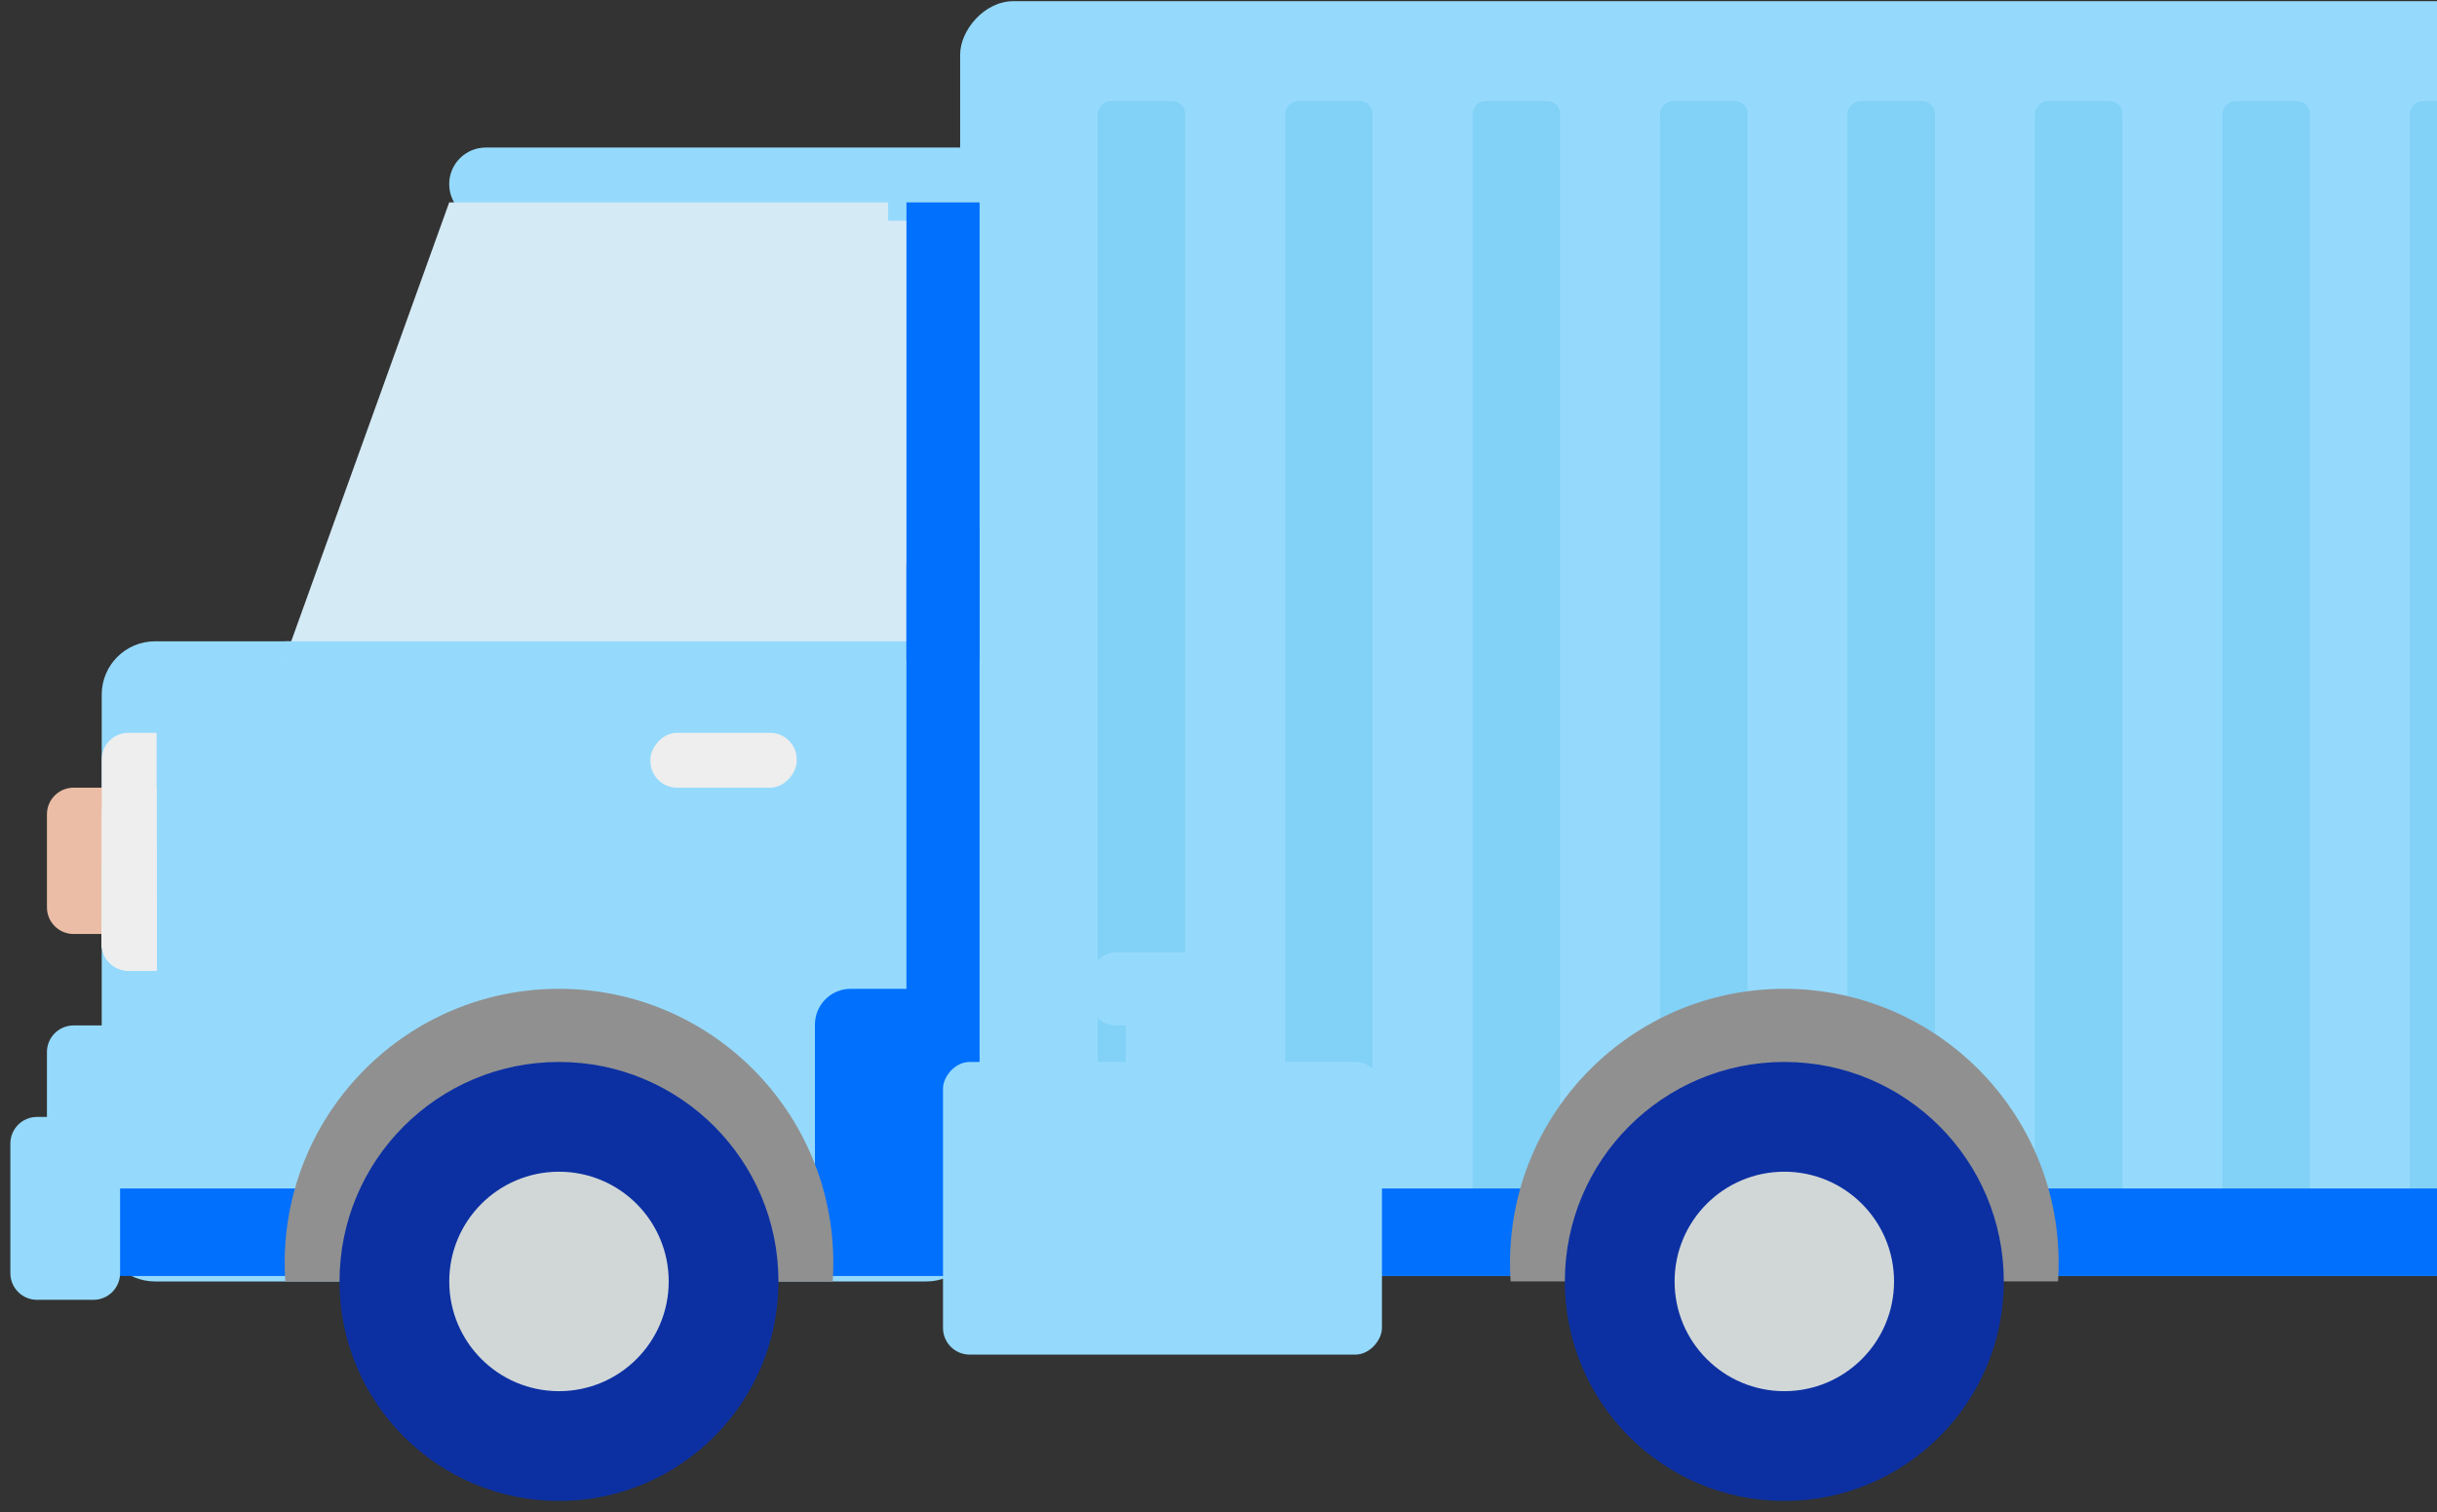
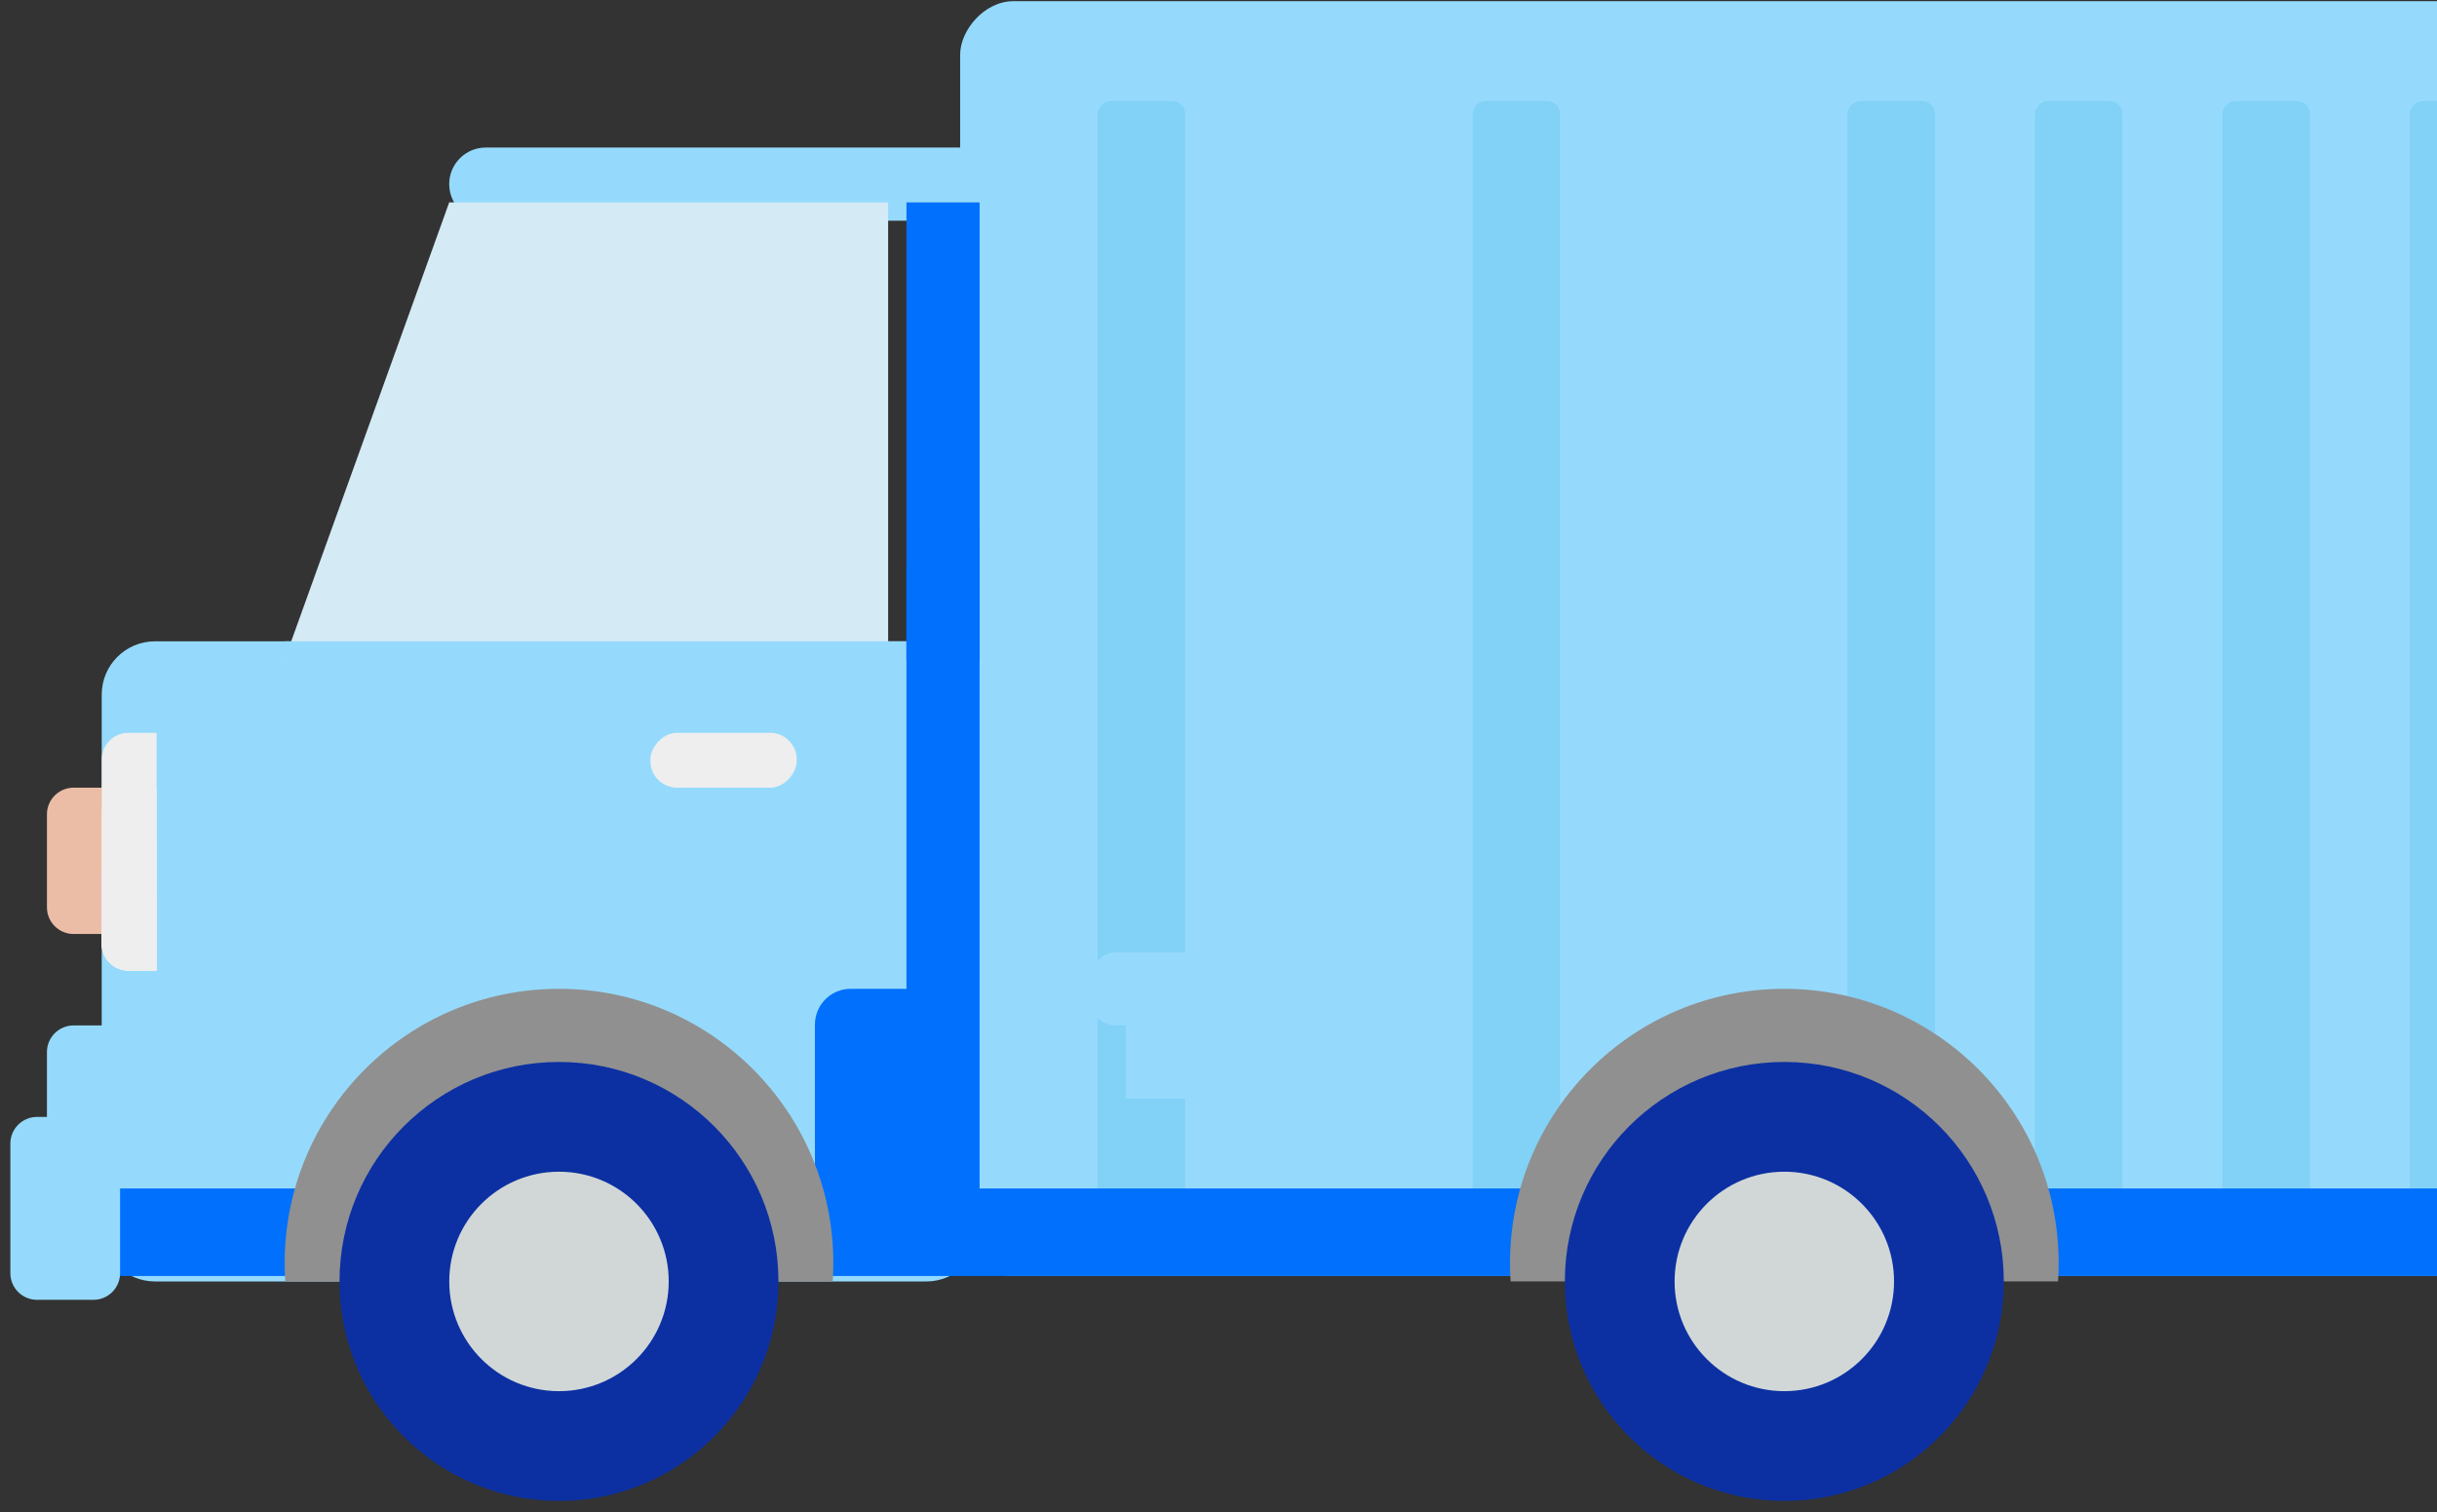
<svg xmlns="http://www.w3.org/2000/svg" width="195" height="121" viewBox="0 0 195 121" fill="none">
  <rect x="0" y="0" width="195" height="121" fill="#333333" stroke="none" />
  <rect width="191" height="102" rx="4.266" transform="matrix(-1 0 0 1 267.828 0.094)" fill="#95DAFC" />
  <rect width="7" height="91" rx="1" transform="matrix(-1 0 0 1 199.828 8.094)" fill="#82D1F7" />
  <rect width="7" height="91" rx="1" transform="matrix(-1 0 0 1 184.828 8.094)" fill="#82D1F7" />
  <rect width="7" height="91" rx="1" transform="matrix(-1 0 0 1 169.828 8.094)" fill="#82D1F7" />
  <rect width="7" height="91" rx="1" transform="matrix(-1 0 0 1 154.828 8.094)" fill="#82D1F7" />
-   <rect width="7" height="91" rx="1" transform="matrix(-1 0 0 1 139.828 8.094)" fill="#82D1F7" />
  <rect width="7" height="91" rx="1" transform="matrix(-1 0 0 1 124.828 8.094)" fill="#82D1F7" />
-   <rect width="7" height="91" rx="1" transform="matrix(-1 0 0 1 109.828 8.094)" fill="#82D1F7" />
  <rect width="7" height="91" rx="1" transform="matrix(-1 0 0 1 94.828 8.094)" fill="#82D1F7" />
  <path d="M78.383 51.312H12.405C10.049 51.312 8.139 53.222 8.139 55.578V98.266C8.139 100.622 10.049 102.532 12.405 102.532H74.117C76.473 102.532 78.383 100.622 78.383 98.266V51.312Z" fill="#95DAFC" />
-   <path d="M41.797 16.195L41.797 52.78L73.992 52.78L73.992 16.195L41.797 16.195Z" fill="#D4EAF5" />
  <path d="M78.383 11.805H38.871C37.255 11.805 35.944 13.115 35.944 14.732C35.944 16.348 37.255 17.658 38.871 17.658H78.383V11.805Z" fill="#95DAFC" />
  <path d="M35.944 16.195L22.773 52.78L71.066 52.78L71.066 16.195L35.944 16.195Z" fill="#D4EAF5" />
  <path d="M22.781 51.312L22.781 96.678L78.391 96.678L78.391 51.312L22.781 51.312Z" fill="#95DAFC" />
  <path d="M72.531 16.195L72.531 52.78L78.385 52.78L78.385 16.195L72.531 16.195Z" fill="#0070FD" />
  <path fill-rule="evenodd" clip-rule="evenodd" d="M72.529 45.196C72.529 43.617 73.81 42.336 75.389 42.336H78.383L78.383 96.68H72.529V96.678H65.209L65.209 81.977C65.209 80.398 66.49 79.117 68.069 79.117H72.529L72.529 45.196Z" fill="#0070FD" />
  <path d="M267.828 95.094H7.828V102.094H267.828V95.094Z" fill="#0070FD" />
  <path fill-rule="evenodd" clip-rule="evenodd" d="M120.872 102.528C120.841 102.045 120.824 101.559 120.824 101.068C120.824 88.945 130.652 79.117 142.776 79.117C154.899 79.117 164.727 88.945 164.727 101.068C164.727 101.559 164.71 102.045 164.679 102.528H120.872Z" fill="#909090" />
  <circle cx="17.561" cy="17.561" r="17.561" transform="matrix(-1 0 0 1 160.336 84.969)" fill="#0C30A2" />
  <circle cx="8.78" cy="8.78" r="8.78" transform="matrix(-1 0 0 1 151.555 93.75)" fill="#D1D7D7" />
  <path fill-rule="evenodd" clip-rule="evenodd" d="M22.826 102.535C22.794 102.051 22.778 101.561 22.778 101.068C22.778 88.945 32.605 79.117 44.729 79.117C56.852 79.117 66.68 88.945 66.68 101.068C66.68 101.561 66.663 102.051 66.631 102.535H22.826Z" fill="#909090" />
  <circle cx="17.561" cy="17.561" r="17.561" transform="matrix(-1 0 0 1 62.289 84.969)" fill="#0C30A2" />
  <circle cx="8.78" cy="8.78" r="8.78" transform="matrix(-1 0 0 1 53.508 93.75)" fill="#D1D7D7" />
  <rect width="7.317" height="5.854" transform="matrix(4.37114e-08 1 1 -4.37114e-08 90.086 80.578)" fill="#95DAFC" />
  <rect width="11.707" height="5.854" rx="2.133" transform="matrix(-1 0 0 1 98.867 76.188)" fill="#95DAFC" />
-   <rect width="35.122" height="23.415" rx="2.133" transform="matrix(-1 0 0 1 110.578 84.969)" fill="#95DAFC" />
  <path d="M9.609 89.367H2.962C1.784 89.367 0.829 90.322 0.829 91.5V101.868C0.829 103.046 1.784 104.001 2.962 104.001H7.477C8.654 104.001 9.609 103.046 9.609 101.868V89.367Z" fill="#95DAFC" />
  <path d="M9.609 82.047H5.889C4.711 82.047 3.756 83.002 3.756 84.18V90.827H9.609V82.047Z" fill="#95DAFC" />
  <path d="M9.609 63.023H5.889C4.711 63.023 3.756 63.978 3.756 65.156V72.598C3.756 73.776 4.711 74.731 5.889 74.731H9.609V63.023Z" fill="#EBBDA6" />
  <path d="M12.531 58.633H10.274C9.096 58.633 8.141 59.588 8.141 60.766V75.524C8.141 76.702 9.096 77.657 10.274 77.657H12.531V58.633Z" fill="#EEEEEE" />
  <path d="M12.531 63.023H10.274C9.096 63.023 8.141 63.978 8.141 65.156V75.525C8.141 76.703 9.096 77.657 10.274 77.657H12.531V63.023Z" fill="#EEEEEE" />
  <path d="M12.531 67.414H10.274C9.096 67.414 8.141 68.369 8.141 69.547V75.525C8.141 76.703 9.096 77.658 10.274 77.658H12.531V67.414Z" fill="#EEEEEE" />
  <path d="M12.531 71.805H10.274C9.096 71.805 8.141 72.76 8.141 73.938V75.525C8.141 76.703 9.096 77.658 10.274 77.658H12.531V71.805Z" fill="#EEEEEE" />
  <rect width="11.707" height="4.39" rx="2.133" transform="matrix(-1 0 0 1 63.75 58.633)" fill="#EEEEEE" />
</svg>